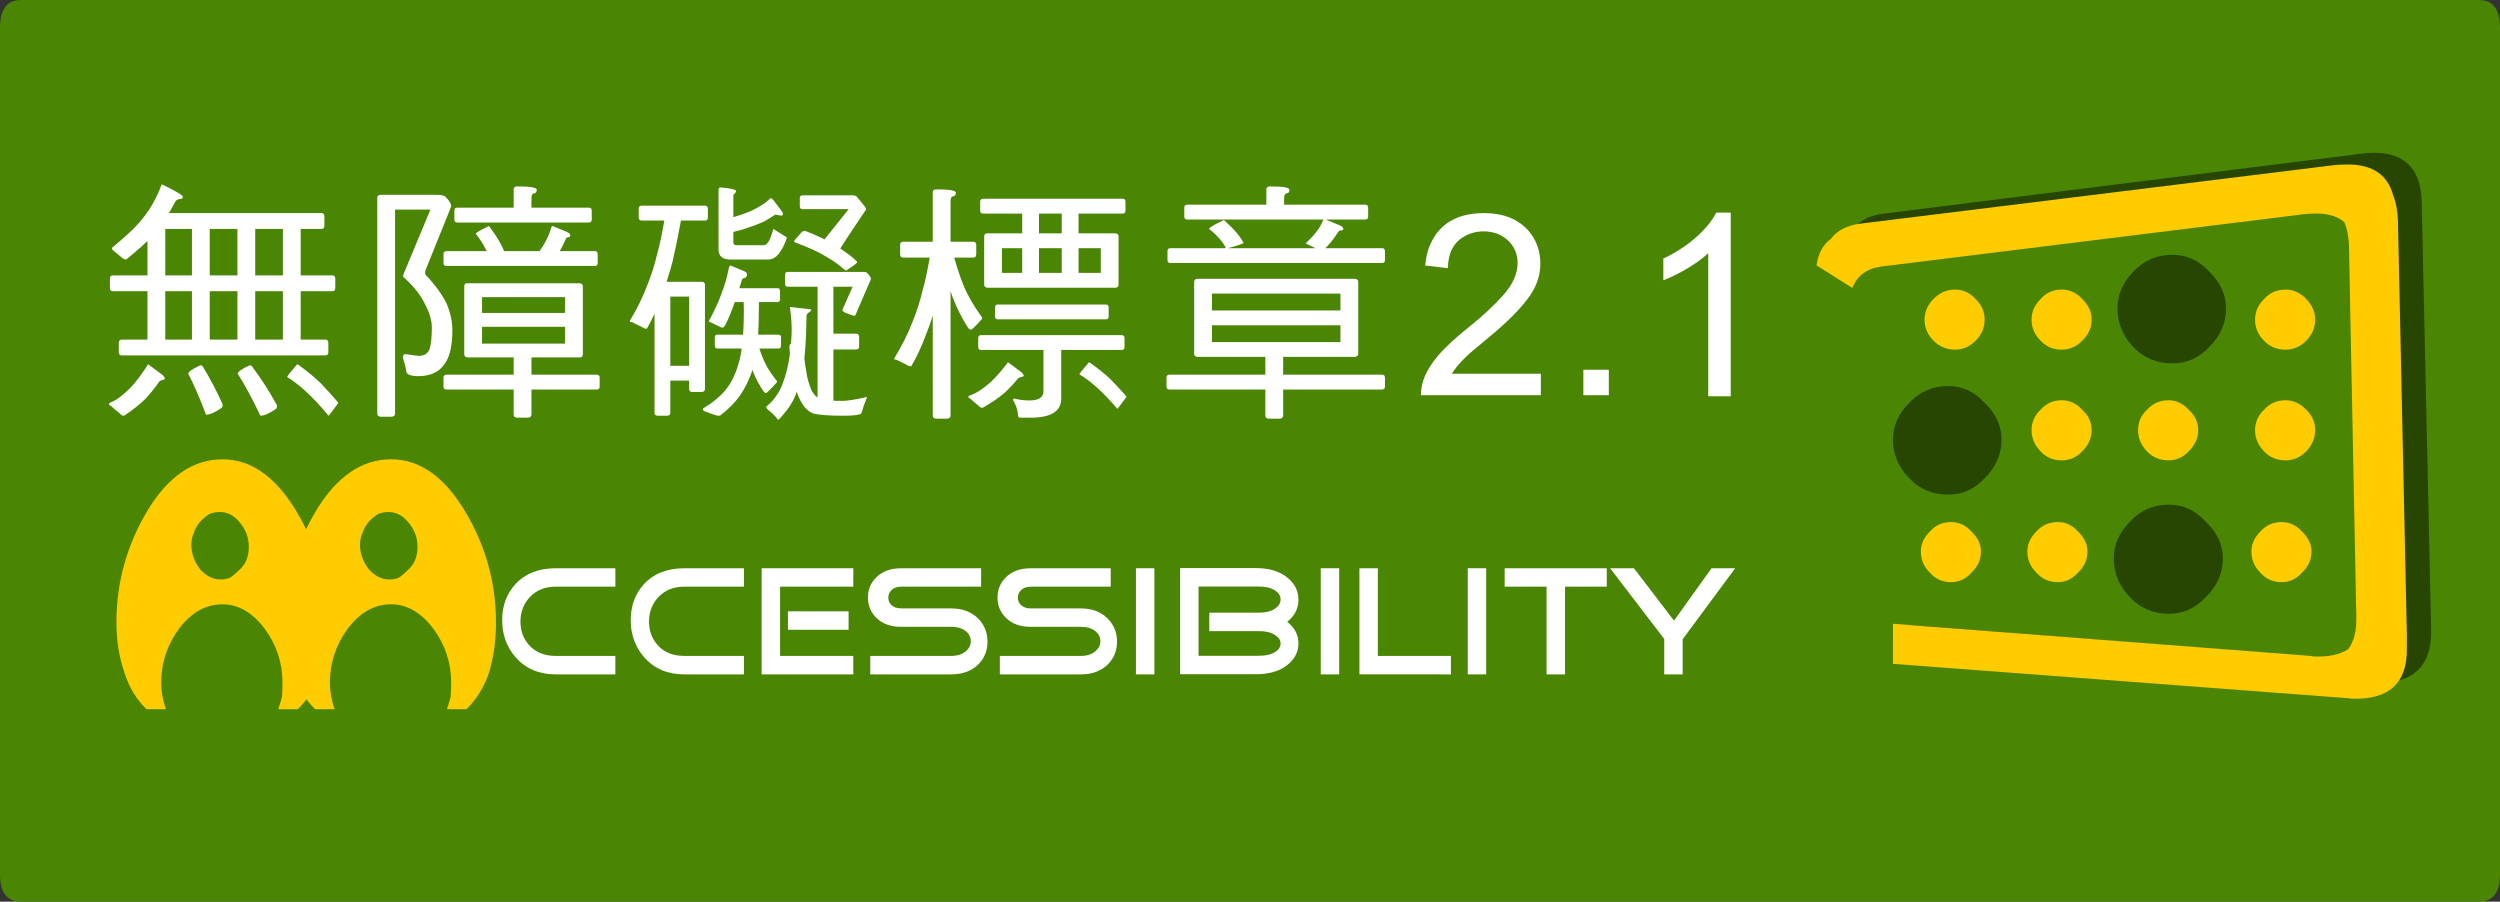
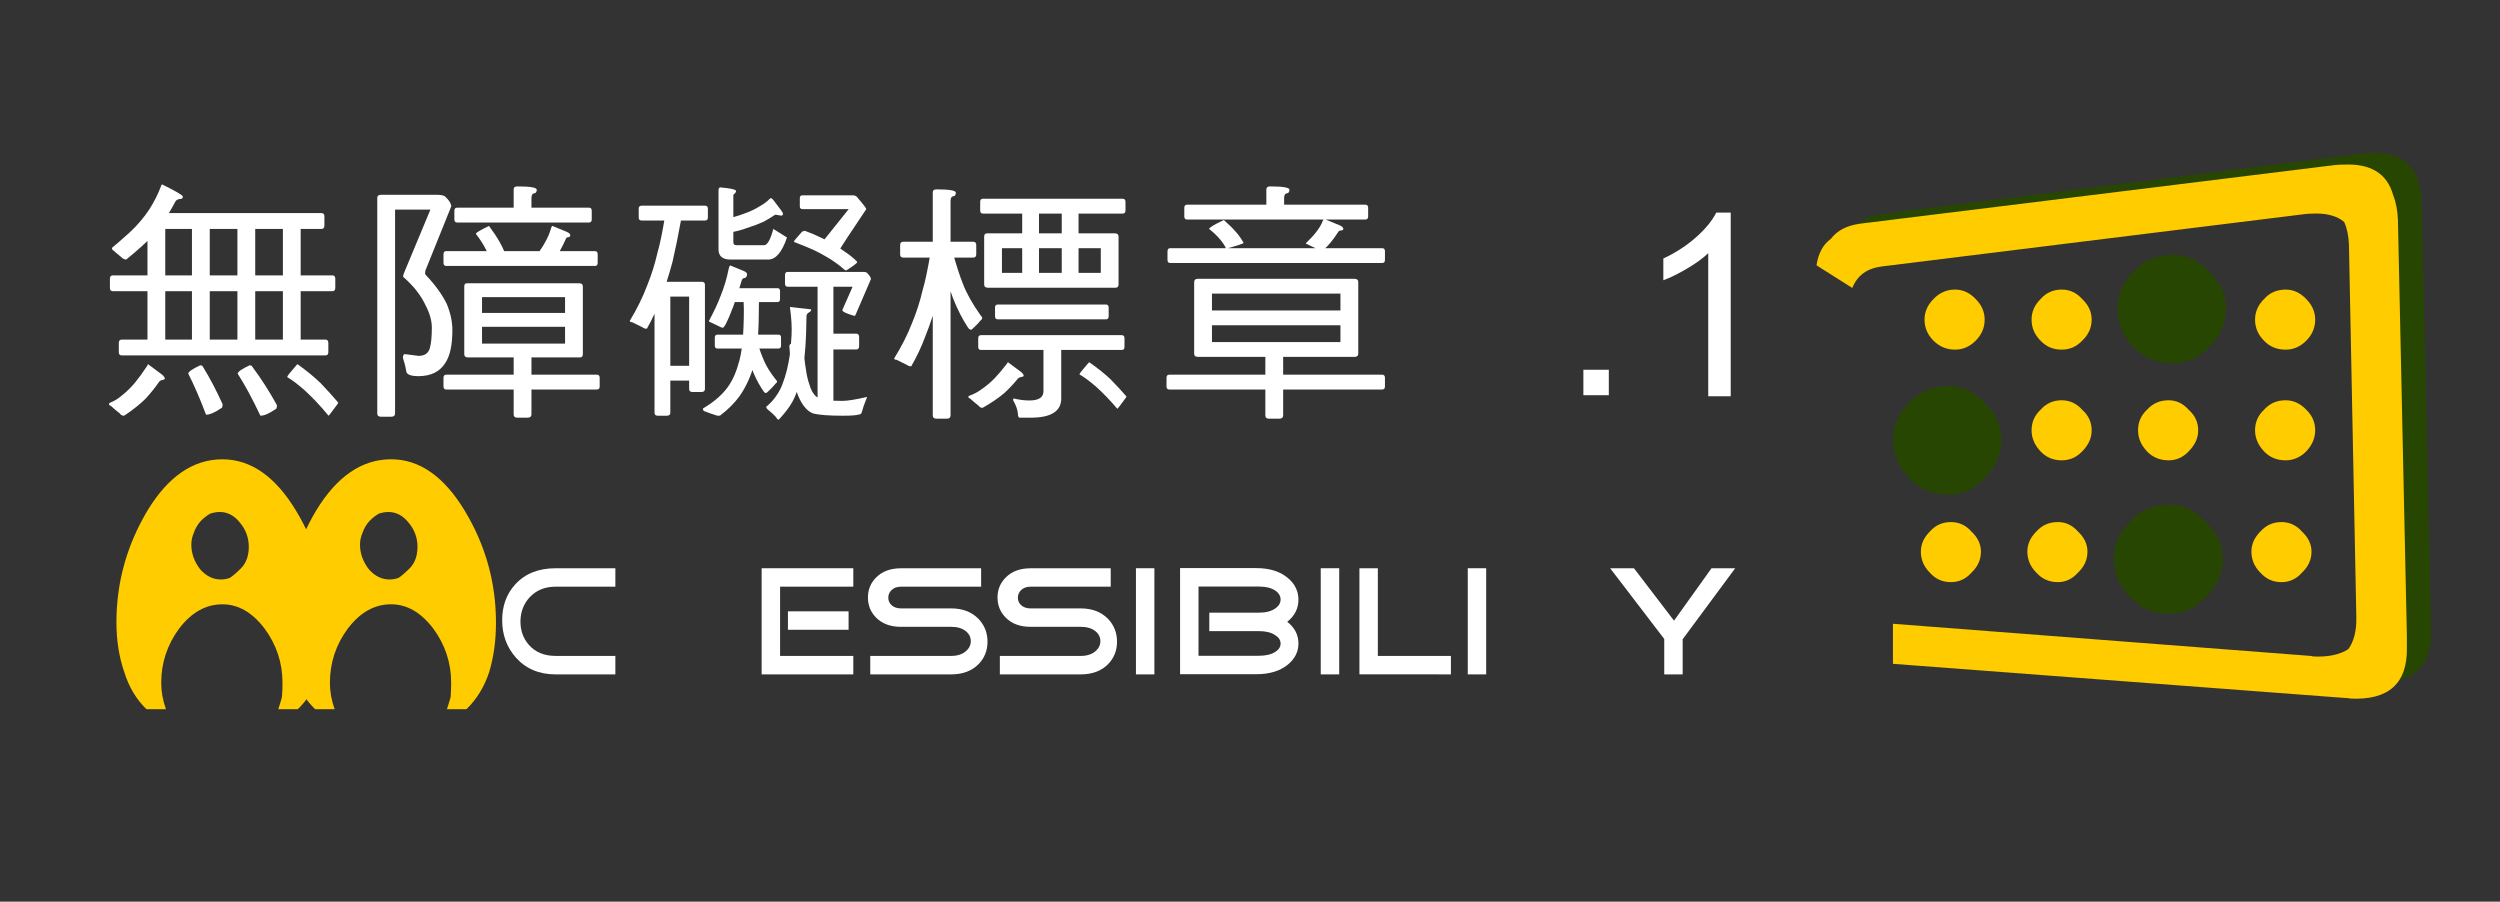
<svg xmlns="http://www.w3.org/2000/svg" version="1.1" id="圖層_1" x="0px" y="0px" width="122px" height="44px" viewBox="0 0 122 44" enable-background="new 0 0 122 44" xml:space="preserve">
  <rect x="0" y="0" width="122" height="44" fill="#333333" stroke="none" />
-   <path fill-rule="evenodd" clip-rule="evenodd" fill="#4A8504" d="M0,1.357C0,0.453,0.342,0,1.029,0h119.943  C121.656,0,122,0.453,122,1.357v41.316c0,0.885-0.344,1.326-1.028,1.326H1.029C0.342,44,0,43.559,0,42.674V1.357z" />
  <g>
    <path fill-rule="evenodd" clip-rule="evenodd" fill="#274602" d="M91.245,13.009l-1.233-0.386c0.016-0.79,0.249-1.364,0.692-1.724   c0.292-0.24,0.671-0.394,1.134-0.463l23.358-2.932c1.953-0.258,2.949,0.54,2.984,2.392l0.46,20.837   c0.035,1.852-0.949,2.709-2.957,2.571l-22.458-1.772c0-0.362,0.009-0.704,0.027-1.031l20.733,1.648   c1.783,0.119,2.657-0.652,2.622-2.316l-0.356-18.676c-0.055-1.681-0.944-2.393-2.677-2.135l-20.736,2.623   C91.965,11.731,91.435,12.186,91.245,13.009z" />
    <g>
      <path fill-rule="evenodd" clip-rule="evenodd" fill="#FFCC00" d="M114.344,8.034c1.337-0.068,2.151,0.429,2.443,1.492    c0.138,0.343,0.214,0.746,0.232,1.208l0.436,20.272c0,0.084,0,0.18,0,0.282v0.182c0,0.051,0,0.095,0,0.127    c0.036,1.75-0.882,2.581-2.751,2.494c-0.052-0.016-0.111-0.024-0.179-0.024l-22.149-1.672V30.44l20.374,1.568    c0.033,0,0.076,0.011,0.128,0.027c0.738,0.035,1.312-0.087,1.723-0.36c0.273-0.379,0.403-0.901,0.388-1.57l-0.36-18.161    c-0.019-0.446-0.095-0.815-0.232-1.106c-0.035-0.034-0.078-0.068-0.127-0.103c-0.363-0.24-0.85-0.343-1.467-0.308    c-0.122,0-0.241,0.009-0.36,0.025l-20.582,2.547c-0.736,0.086-1.226,0.437-1.467,1.054l-1.748-1.105    c0.087-0.583,0.317-1.012,0.696-1.287c0.308-0.412,0.787-0.66,1.439-0.746l23.125-2.856C114.06,8.043,114.206,8.034,114.344,8.034    z" />
    </g>
    <g>
      <g>
        <path fill-rule="evenodd" clip-rule="evenodd" fill="#FFCC00" d="M106.806,14.594c0.309,0.292,0.466,0.625,0.466,1.004     c0,0.394-0.157,0.736-0.466,1.028c-0.273,0.292-0.601,0.437-0.977,0.437c-0.428,0-0.779-0.145-1.056-0.437     c-0.292-0.292-0.436-0.634-0.436-1.028c0-0.378,0.144-0.711,0.436-1.004c0.276-0.308,0.628-0.462,1.056-0.462     C106.205,14.131,106.532,14.286,106.806,14.594z M100.607,14.131c0.395,0,0.728,0.154,1.004,0.462     c0.308,0.292,0.462,0.625,0.462,1.004c0,0.394-0.154,0.736-0.462,1.028c-0.276,0.292-0.609,0.437-1.004,0.437     c-0.412,0-0.755-0.145-1.028-0.437c-0.292-0.292-0.438-0.634-0.438-1.028c0-0.378,0.146-0.711,0.438-1.004     C99.853,14.286,100.195,14.131,100.607,14.131z M100.607,19.533c0.395,0,0.728,0.154,1.004,0.463     c0.308,0.274,0.462,0.609,0.462,1.002c0,0.379-0.154,0.721-0.462,1.029c-0.276,0.292-0.609,0.437-1.004,0.437     c-0.412,0-0.755-0.145-1.028-0.437c-0.292-0.308-0.438-0.65-0.438-1.029c0-0.394,0.146-0.728,0.438-1.002     C99.853,19.688,100.195,19.533,100.607,19.533z M105.829,19.533c0.376,0,0.703,0.154,0.977,0.463     c0.309,0.274,0.466,0.609,0.466,1.002c0,0.379-0.157,0.721-0.466,1.029c-0.273,0.292-0.601,0.437-0.977,0.437     c-0.428,0-0.779-0.145-1.056-0.437c-0.292-0.308-0.436-0.65-0.436-1.029c0-0.394,0.144-0.728,0.436-1.002     C105.05,19.688,105.401,19.533,105.829,19.533z M95.409,14.131c0.379,0,0.712,0.154,1.004,0.462     c0.292,0.292,0.438,0.625,0.438,1.004c0,0.394-0.146,0.736-0.438,1.028s-0.625,0.437-1.004,0.437     c-0.411,0-0.763-0.145-1.055-0.437c-0.29-0.292-0.437-0.634-0.437-1.028c0-0.378,0.146-0.711,0.437-1.004     C94.646,14.286,94.998,14.131,95.409,14.131z M94.354,19.996c0.292-0.309,0.644-0.463,1.055-0.463     c0.379,0,0.712,0.154,1.004,0.463c0.292,0.274,0.438,0.609,0.438,1.002c0,0.379-0.146,0.721-0.438,1.029     c-0.292,0.292-0.625,0.437-1.004,0.437c-0.411,0-0.763-0.145-1.055-0.437c-0.29-0.308-0.437-0.65-0.437-1.029     C93.918,20.605,94.064,20.271,94.354,19.996z M95.204,25.477c0.395,0,0.73,0.154,1.003,0.463     c0.309,0.291,0.463,0.616,0.463,0.977c0,0.395-0.154,0.737-0.463,1.028c-0.272,0.309-0.608,0.464-1.003,0.464     c-0.412,0-0.755-0.155-1.028-0.464c-0.293-0.291-0.438-0.634-0.438-1.028c0-0.36,0.146-0.686,0.438-0.977     C94.449,25.631,94.792,25.477,95.204,25.477z M106.627,25.939c0.293,0.291,0.436,0.616,0.436,0.977     c0,0.395-0.143,0.737-0.436,1.028c-0.292,0.309-0.627,0.464-1.004,0.464c-0.43,0-0.779-0.155-1.055-0.464     c-0.292-0.291-0.436-0.634-0.436-1.028c0-0.36,0.144-0.686,0.436-0.977c0.275-0.309,0.625-0.463,1.055-0.463     C106,25.477,106.335,25.631,106.627,25.939z M101.868,26.916c0,0.395-0.154,0.737-0.463,1.028     c-0.276,0.309-0.601,0.464-0.979,0.464c-0.428,0-0.779-0.155-1.053-0.464c-0.292-0.291-0.438-0.634-0.438-1.028     c0-0.36,0.146-0.686,0.438-0.977c0.273-0.309,0.625-0.463,1.053-0.463c0.379,0,0.703,0.154,0.979,0.463     C101.714,26.23,101.868,26.556,101.868,26.916z M112.545,14.594c0.289,0.292,0.436,0.625,0.436,1.004     c0,0.394-0.146,0.736-0.436,1.028c-0.292,0.292-0.628,0.437-1.004,0.437c-0.431,0-0.782-0.145-1.056-0.437     c-0.292-0.292-0.438-0.634-0.438-1.028c0-0.378,0.146-0.711,0.438-1.004c0.273-0.308,0.625-0.462,1.056-0.462     C111.917,14.131,112.253,14.286,112.545,14.594z M111.541,19.533c0.376,0,0.712,0.154,1.004,0.463     c0.289,0.274,0.436,0.609,0.436,1.002c0,0.379-0.146,0.721-0.436,1.029c-0.292,0.292-0.628,0.437-1.004,0.437     c-0.431,0-0.782-0.145-1.056-0.437c-0.292-0.308-0.438-0.65-0.438-1.029c0-0.394,0.146-0.728,0.438-1.002     C110.759,19.688,111.11,19.533,111.541,19.533z M111.335,25.477c0.393,0,0.729,0.154,1.001,0.463     c0.309,0.291,0.466,0.616,0.466,0.977c0,0.395-0.157,0.737-0.466,1.028c-0.272,0.309-0.608,0.464-1.001,0.464     c-0.411,0-0.755-0.155-1.03-0.464c-0.29-0.291-0.436-0.634-0.436-1.028c0-0.36,0.146-0.686,0.436-0.977     C110.58,25.631,110.924,25.477,111.335,25.477z" />
        <g>
          <path fill-rule="evenodd" clip-rule="evenodd" fill="#274602" d="M104.105,13.256c0.514-0.548,1.15-0.823,1.905-0.823      c0.7,0,1.301,0.275,1.799,0.823c0.55,0.532,0.822,1.132,0.822,1.801c0,0.704-0.272,1.329-0.822,1.878      c-0.498,0.533-1.099,0.798-1.799,0.798c-0.755,0-1.392-0.265-1.905-0.798c-0.514-0.549-0.771-1.174-0.771-1.878      C103.334,14.388,103.592,13.788,104.105,13.256z" />
        </g>
        <g>
          <path fill-rule="evenodd" clip-rule="evenodd" fill="#274602" d="M97.674,21.462c0,0.702-0.273,1.33-0.822,1.877      c-0.498,0.532-1.091,0.797-1.775,0.797c-0.771,0-1.406-0.265-1.904-0.797c-0.53-0.548-0.796-1.175-0.796-1.877      c0-0.686,0.266-1.287,0.796-1.801c0.498-0.549,1.134-0.822,1.904-0.822c0.685,0,1.277,0.273,1.775,0.822      C97.4,20.176,97.674,20.776,97.674,21.462z" />
        </g>
        <g>
          <path fill-rule="evenodd" clip-rule="evenodd" fill="#274602" d="M103.951,25.449c0.498-0.549,1.131-0.822,1.905-0.822      c0.685,0,1.276,0.273,1.771,0.822c0.568,0.532,0.85,1.131,0.85,1.802c0,0.72-0.281,1.354-0.85,1.902      c-0.495,0.533-1.087,0.799-1.771,0.799c-0.774,0-1.407-0.266-1.905-0.799c-0.533-0.548-0.798-1.183-0.798-1.902      C103.153,26.58,103.418,25.981,103.951,25.449z" />
        </g>
      </g>
    </g>
  </g>
  <g>
    <g>
      <path fill-rule="evenodd" clip-rule="evenodd" fill="#FFCC00" d="M10.262,25.063c-0.154,0.086-0.31,0.206-0.463,0.36    c-0.154,0.172-0.266,0.361-0.334,0.566c-0.086,0.188-0.128,0.386-0.128,0.59c0,0.431,0.146,0.834,0.437,1.21    c0.292,0.327,0.626,0.489,1.004,0.489c0.154,0,0.299-0.026,0.437-0.077c0.137-0.085,0.326-0.249,0.566-0.488    c0.24-0.257,0.36-0.601,0.36-1.029c0-0.445-0.146-0.84-0.437-1.184c-0.274-0.344-0.601-0.515-0.978-0.515    C10.57,24.986,10.416,25.013,10.262,25.063z M14.455,24.936c1.012,1.68,1.518,3.498,1.518,5.453c0,0.876-0.112,1.683-0.335,2.418    c-0.24,0.72-0.609,1.32-1.106,1.803H13.58c0.069-0.206,0.129-0.403,0.18-0.593c0.017-0.222,0.026-0.455,0.026-0.695    c0-0.978-0.292-1.859-0.875-2.649c-0.6-0.789-1.286-1.183-2.058-1.183c-0.807,0-1.509,0.394-2.11,1.183    c-0.583,0.79-0.875,1.672-0.875,2.649c0,0.43,0.077,0.857,0.231,1.288H7.148c-0.497-0.482-0.857-1.083-1.08-1.803    c-0.257-0.735-0.386-1.55-0.386-2.443c0-1.938,0.505-3.756,1.518-5.454c1.012-1.664,2.229-2.496,3.653-2.496    C12.242,22.414,13.443,23.255,14.455,24.936z" />
    </g>
  </g>
  <g>
    <path fill="#FFFFFF" d="M27.113,32.91c-0.806,0-1.455-0.276-1.945-0.828c-0.442-0.506-0.662-1.11-0.662-1.816   c0-0.697,0.211-1.277,0.634-1.744c0.48-0.527,1.138-0.791,1.973-0.791h2.917v0.899h-2.917c-0.518,0-0.939,0.171-1.26,0.512   c-0.283,0.302-0.435,0.678-0.454,1.124c-0.014,0.471,0.121,0.868,0.403,1.196c0.317,0.363,0.754,0.547,1.311,0.547h2.917v0.901   H27.113z" />
-     <path fill="#FFFFFF" d="M33.387,32.91c-0.807,0-1.455-0.276-1.945-0.828c-0.442-0.506-0.662-1.11-0.662-1.816   c0-0.697,0.211-1.277,0.633-1.744c0.48-0.527,1.139-0.791,1.974-0.791h2.917v0.899h-2.917c-0.518,0-0.939,0.171-1.26,0.512   c-0.284,0.302-0.435,0.678-0.454,1.124c-0.014,0.471,0.12,0.868,0.403,1.196c0.317,0.363,0.753,0.547,1.311,0.547h2.917v0.901   H33.387z" />
    <path fill="#FFFFFF" d="M38.068,32.009h3.573v0.901h-4.473v-5.18h4.473v0.899h-3.573V32.009z M41.411,29.833v0.9h-2.96v-0.9H41.411   z" />
    <path fill="#FFFFFF" d="M46.417,32.91h-3.948v-0.901h3.948c0.297,0,0.535-0.076,0.713-0.225c0.163-0.138,0.245-0.303,0.245-0.495   s-0.079-0.354-0.237-0.483c-0.178-0.146-0.418-0.217-0.72-0.217h-2.449c-0.51,0-0.913-0.147-1.211-0.446   c-0.269-0.27-0.403-0.598-0.403-0.986c0-0.384,0.135-0.712,0.403-0.979c0.298-0.298,0.701-0.446,1.211-0.446h3.91v0.899h-3.91   c-0.193,0-0.344,0.053-0.454,0.158c-0.111,0.105-0.166,0.23-0.166,0.375s0.05,0.264,0.151,0.361   c0.115,0.109,0.271,0.165,0.469,0.165h2.449c0.552,0,0.994,0.168,1.325,0.503c0.298,0.309,0.447,0.68,0.447,1.118   c0,0.436-0.146,0.804-0.439,1.102C47.423,32.742,46.978,32.91,46.417,32.91z" />
    <path fill="#FFFFFF" d="M52.741,32.91h-3.948v-0.901h3.948c0.297,0,0.535-0.076,0.713-0.225c0.163-0.138,0.245-0.303,0.245-0.495   s-0.08-0.354-0.238-0.483c-0.178-0.146-0.418-0.217-0.72-0.217h-2.449c-0.509,0-0.912-0.147-1.209-0.446   c-0.27-0.27-0.404-0.598-0.404-0.986c0-0.384,0.134-0.712,0.404-0.979c0.297-0.298,0.701-0.446,1.209-0.446h3.911v0.899h-3.911   c-0.192,0-0.343,0.053-0.454,0.158c-0.111,0.105-0.166,0.23-0.166,0.375s0.05,0.264,0.151,0.361   c0.116,0.109,0.271,0.165,0.468,0.165h2.449c0.552,0,0.994,0.168,1.325,0.503c0.297,0.309,0.446,0.68,0.446,1.118   c0,0.436-0.146,0.804-0.439,1.102C53.747,32.742,53.302,32.91,52.741,32.91z" />
    <path fill="#FFFFFF" d="M55.434,32.91v-5.18h0.9v5.18H55.434z" />
    <path fill="#FFFFFF" d="M62.818,30.344c0.363,0.284,0.546,0.636,0.546,1.059c0,0.403-0.173,0.747-0.519,1.031   c-0.379,0.312-0.896,0.468-1.548,0.468h-3.709v-5.179h3.709c0.652,0,1.169,0.16,1.548,0.482c0.346,0.288,0.519,0.64,0.519,1.06   C63.364,29.692,63.182,30.052,62.818,30.344z M61.441,32.001c0.333,0,0.595-0.063,0.792-0.188c0.174-0.11,0.26-0.246,0.26-0.411   c0-0.162-0.089-0.3-0.267-0.409c-0.191-0.13-0.453-0.194-0.786-0.194h-2.426v-0.901h2.426c0.333,0,0.594-0.067,0.786-0.201   c0.178-0.121,0.267-0.267,0.267-0.44c0-0.173-0.086-0.318-0.26-0.438c-0.197-0.13-0.46-0.195-0.792-0.195h-2.953v3.378H61.441z" />
    <path fill="#FFFFFF" d="M64.452,32.91v-5.18h0.901v5.18H64.452z" />
    <path fill="#FFFFFF" d="M66.34,32.91v-5.18h0.899v4.278h3.566v0.901H66.34z" />
    <path fill="#FFFFFF" d="M71.627,32.91v-5.18h0.899v5.18H71.627z" />
-     <path fill="#FFFFFF" d="M76.374,28.63v4.28h-0.901v-4.28h-2.045V27.73h4.983v0.899H76.374z" />
    <path fill="#FFFFFF" d="M82.114,32.91h-0.899v-1.729l-2.639-3.45h1.161l1.955,2.557l1.83-2.557h1.155l-2.563,3.464V32.91z" />
  </g>
  <g>
    <g>
      <path fill-rule="evenodd" clip-rule="evenodd" fill="#FFCC00" d="M13.914,30.363c0-1.938,0.506-3.756,1.518-5.454    c1.012-1.664,2.229-2.496,3.653-2.496c1.389,0,2.589,0.841,3.601,2.522c1.012,1.68,1.518,3.498,1.518,5.453    c0,0.876-0.112,1.683-0.334,2.418c-0.24,0.72-0.609,1.32-1.107,1.803h-0.952c0.069-0.206,0.128-0.403,0.18-0.593    c0.018-0.222,0.026-0.455,0.026-0.695c0-0.978-0.292-1.859-0.875-2.649c-0.601-0.789-1.287-1.183-2.058-1.183    c-0.807,0-1.509,0.394-2.109,1.183c-0.583,0.79-0.875,1.672-0.875,2.649c0,0.43,0.077,0.857,0.231,1.288h-0.952    c-0.497-0.482-0.858-1.083-1.081-1.803C14.043,32.071,13.914,31.257,13.914,30.363z M18.957,24.986    c-0.154,0-0.309,0.026-0.463,0.077c-0.154,0.086-0.309,0.206-0.463,0.36c-0.154,0.172-0.266,0.361-0.335,0.566    c-0.085,0.188-0.128,0.386-0.128,0.59c0,0.431,0.146,0.834,0.438,1.21c0.292,0.327,0.626,0.489,1.003,0.489    c0.154,0,0.3-0.026,0.438-0.077c0.137-0.085,0.325-0.249,0.565-0.488c0.24-0.257,0.361-0.601,0.361-1.029    c0-0.445-0.146-0.84-0.438-1.184C19.66,25.157,19.334,24.986,18.957,24.986z" />
    </g>
  </g>
  <g>
    <path fill="#FFFFFF" d="M7.234,17.779l0.705,0.525c0.068,0.069,0.102,0.125,0.102,0.167c0,0.033-0.027,0.054-0.083,0.065   c-0.075,0.011-0.137,0.038-0.184,0.084c-0.206,0.296-0.426,0.571-0.66,0.825C6.841,19.72,6.49,20,6.059,20.287   c-0.101,0-0.167-0.035-0.201-0.103c-0.177-0.137-0.324-0.26-0.44-0.371c-0.068-0.027-0.101-0.057-0.101-0.091   c0-0.02,0.014-0.043,0.042-0.063c0.205-0.086,0.373-0.184,0.504-0.292c0.28-0.216,0.523-0.449,0.728-0.698   c0.177-0.215,0.374-0.484,0.588-0.809C7.197,17.806,7.215,17.779,7.234,17.779z M16.217,13.438c0.096,0,0.145,0.054,0.145,0.161   v0.449c0,0.108-0.048,0.163-0.145,0.163H5.509c-0.097,0-0.145-0.054-0.145-0.163v-0.449c0-0.107,0.048-0.161,0.145-0.161H16.217z    M7.913,9c0.671,0.333,1.008,0.529,1.008,0.588c0,0.077-0.03,0.116-0.09,0.116C8.693,9.713,8.602,9.755,8.56,9.832   c-0.415,0.789-0.825,1.385-1.232,1.791c-0.229,0.244-0.618,0.591-1.168,1.042c-0.084,0-0.165-0.039-0.242-0.116   c-0.118-0.095-0.241-0.197-0.369-0.309c-0.06-0.042-0.088-0.09-0.088-0.142c0.286-0.238,0.572-0.487,0.859-0.748   c0.37-0.339,0.694-0.719,0.972-1.138c0.236-0.374,0.421-0.742,0.556-1.105C7.865,9.037,7.887,9,7.913,9z M15.879,16.572   c0.096,0,0.144,0.054,0.144,0.163v0.449c0,0.108-0.048,0.161-0.144,0.161H5.943c-0.097,0-0.145-0.053-0.145-0.161v-0.449   c0-0.108,0.048-0.163,0.145-0.163H15.879z M7.197,10.785h0.868v6.011c0,0.108-0.063,0.163-0.19,0.163H7.373   c-0.118,0-0.176-0.054-0.176-0.163V10.785z M15.686,10.399c0.097,0,0.145,0.053,0.145,0.161v0.45c0,0.107-0.048,0.161-0.145,0.161   H7.728c-0.097,0-0.145-0.053-0.145-0.161v-0.45c0-0.107,0.048-0.161,0.145-0.161H15.686z M9.906,17.903   c0.348,0.571,0.667,1.177,0.957,1.823c0,0.125-0.028,0.192-0.083,0.202c-0.301,0.207-0.542,0.31-0.725,0.31   c-0.304-0.804-0.594-1.472-0.868-2.002c0-0.089,0.194-0.227,0.583-0.409C9.842,17.827,9.887,17.852,9.906,17.903z M9.367,10.785   h0.869v6.011c0,0.108-0.063,0.163-0.19,0.163H9.544c-0.118,0-0.177-0.054-0.177-0.163V10.785z M11.586,10.785h0.869v6.011   c0,0.108-0.063,0.163-0.19,0.163h-0.502c-0.118,0-0.177-0.054-0.177-0.163V10.785z M12.317,17.903   c0.436,0.584,0.835,1.209,1.198,1.871c0,0.126-0.027,0.194-0.083,0.202c-0.301,0.208-0.542,0.311-0.725,0.311   c-0.389-0.824-0.758-1.507-1.108-2.051c0-0.089,0.194-0.227,0.582-0.409C12.254,17.827,12.299,17.852,12.317,17.903z    M13.805,10.785h0.868v6.011c0,0.108-0.063,0.163-0.19,0.163h-0.502c-0.118,0-0.176-0.054-0.176-0.163V10.785z M15.647,18.697   c0.334,0.351,0.621,0.667,0.859,0.951c0,0.018-0.022,0.054-0.066,0.113c-0.255,0.349-0.391,0.525-0.409,0.525   c-0.363-0.446-0.753-0.863-1.169-1.245c-0.341-0.299-0.625-0.511-0.849-0.64c0-0.042,0.137-0.221,0.413-0.534   c0.042-0.06,0.077-0.089,0.103-0.089C14.982,18.106,15.355,18.413,15.647,18.697z" />
    <path fill="#FFFFFF" d="M18.59,9.506h0.499c0.127,0,0.19,0.05,0.19,0.147v10.519c0,0.109-0.063,0.164-0.19,0.164H18.59   c-0.119,0-0.179-0.054-0.179-0.164V9.653C18.411,9.556,18.471,9.506,18.59,9.506z M21.305,9.506v0.724h-2.288   c-0.115,0-0.172-0.048-0.172-0.143V9.648c0-0.095,0.057-0.142,0.172-0.142H21.305z M21.305,9.506c0.221,0,0.363,0.03,0.424,0.09   c0.195,0.188,0.292,0.346,0.292,0.475l-1.263,3.135c-0.009,0.049-0.014,0.095-0.014,0.136c0,0.032,0.018,0.065,0.053,0.097   c0.443,0.467,0.779,0.932,1.005,1.392c0.183,0.442,0.274,0.869,0.274,1.277c0,0.727-0.115,1.261-0.344,1.602   c-0.27,0.43-0.706,0.646-1.308,0.646c-0.382,0-0.582-0.081-0.6-0.242c-0.026-0.188-0.08-0.402-0.16-0.646   c0-0.125,0.031-0.187,0.094-0.187l0.666,0.086c0.291,0,0.473-0.122,0.548-0.361c0.067-0.231,0.102-0.569,0.102-1.016   c0-0.341-0.105-0.711-0.315-1.11c-0.218-0.461-0.555-0.896-1.009-1.302c-0.052-0.038-0.079-0.069-0.079-0.095   c0-0.033,0.018-0.095,0.055-0.186L21.305,9.506z M29.032,12.255c0.09,0,0.135,0.051,0.135,0.151v0.422   c0,0.101-0.045,0.151-0.135,0.151h-7.253c-0.091,0-0.136-0.05-0.136-0.151v-0.422c0-0.1,0.045-0.151,0.136-0.151H29.032z    M29.128,18.285c0.09,0,0.136,0.051,0.136,0.151v0.422c0,0.1-0.045,0.15-0.136,0.15h-7.35c-0.091,0-0.136-0.05-0.136-0.15v-0.422   c0-0.1,0.045-0.151,0.136-0.151H29.128z M28.742,10.134c0.091,0,0.135,0.05,0.135,0.151v0.422c0,0.1-0.044,0.151-0.135,0.151   h-6.434c-0.09,0-0.135-0.051-0.135-0.151v-0.422c0-0.101,0.045-0.151,0.135-0.151H28.742z M22.777,13.824h5.49L27.575,14.5h-4.052   v2.266l-0.691,0.675c-0.118,0-0.176-0.054-0.176-0.162v-3.292C22.656,13.877,22.696,13.824,22.777,13.824z M27.575,14.5   l0.692-0.676c0.118,0,0.176,0.054,0.176,0.163v3.292c0,0.108-0.044,0.162-0.131,0.162h-5.48l0.691-0.675h4.052V14.5z    M27.883,15.271c0.084,0,0.126,0.046,0.126,0.141v0.394c0,0.093-0.042,0.141-0.126,0.141h-4.667c-0.084,0-0.126-0.047-0.126-0.141   v-0.394c0-0.095,0.042-0.141,0.126-0.141H27.883z M24.369,11.786c0.122,0.211,0.227,0.436,0.313,0.674   c0,0.032-0.254,0.116-0.76,0.254c-0.034-0.151-0.106-0.335-0.216-0.552c-0.124-0.246-0.285-0.495-0.483-0.75   c0-0.054,0.212-0.183,0.639-0.386C24.07,11.303,24.239,11.557,24.369,11.786z M26.193,9.259c0,0.109-0.043,0.168-0.129,0.177   s-0.129,0.091-0.129,0.244v0.653c0,0.109-0.063,0.163-0.19,0.163h-0.502c-0.118,0-0.176-0.054-0.176-0.163V9.246   c0-0.1,0.06-0.149,0.178-0.149C25.877,9.097,26.193,9.151,26.193,9.259z M25.067,17.104h0.868v3.117   c0,0.108-0.063,0.162-0.19,0.162h-0.502c-0.118,0-0.176-0.054-0.176-0.162V17.104z M26.96,11.026l0.702,0.29   c0.111,0.048,0.167,0.104,0.167,0.168c0,0.043-0.026,0.074-0.08,0.091c-0.076,0-0.123,0.03-0.138,0.091   c-0.206,0.459-0.408,0.814-0.606,1.066c-0.046,0.052-0.081,0.078-0.104,0.078c-0.047,0-0.111-0.023-0.19-0.069   c-0.159-0.078-0.305-0.147-0.438-0.21c-0.063-0.023-0.095-0.042-0.095-0.058c0-0.009,0.011-0.026,0.034-0.052   c0.174-0.234,0.307-0.439,0.397-0.613c0.129-0.226,0.224-0.452,0.284-0.677C26.915,11.061,26.938,11.026,26.96,11.026z" />
    <path fill="#FFFFFF" d="M32.52,10.351l0.735,0.277c-0.143,0.791-0.288,1.508-0.437,2.151c-0.177,0.659-0.366,1.244-0.565,1.755   c-0.194,0.543-0.423,1.047-0.686,1.507c-0.091,0-0.16-0.021-0.205-0.066c-0.173-0.08-0.346-0.164-0.519-0.253   c-0.073,0-0.109-0.021-0.109-0.066c0.354-0.586,0.638-1.165,0.853-1.736c0.215-0.536,0.38-1.063,0.496-1.583   c0.116-0.385,0.247-1.022,0.392-1.911C32.476,10.376,32.49,10.351,32.52,10.351z M34.409,10.038c0.091,0,0.136,0.05,0.136,0.15   v0.422c0,0.101-0.045,0.151-0.136,0.151h-3.104c-0.091,0-0.136-0.05-0.136-0.151v-0.422c0-0.1,0.045-0.15,0.136-0.15H34.409z    M32.1,13.751h0.442c0.113,0,0.17,0.049,0.17,0.147v6.244c0,0.096-0.057,0.145-0.17,0.145H32.1c-0.106,0-0.159-0.048-0.159-0.145   v-6.244C31.94,13.8,31.993,13.751,32.1,13.751z M34.244,13.751c0.104,0,0.157,0.048,0.157,0.145v5.089   c0,0.095-0.057,0.144-0.17,0.144h-0.442c-0.106,0-0.159-0.049-0.159-0.144v-4.51h-1.167c-0.09,0-0.135-0.049-0.135-0.146v-0.433   c0-0.097,0.045-0.145,0.135-0.145H34.244z M33.927,17.852c0.09,0,0.136,0.049,0.136,0.15v0.422c0,0.1-0.045,0.15-0.136,0.15h-1.465   c-0.09,0-0.135-0.05-0.135-0.15v-0.422c0-0.102,0.045-0.15,0.135-0.15H33.927z M37.167,14.293c0.093,0.027,0.14,0.066,0.14,0.115   c0,0.077-0.029,0.128-0.087,0.158c-0.123,0.035-0.185,0.111-0.185,0.23c0,1.288-0.063,2.233-0.19,2.833   c-0.169,0.66-0.423,1.231-0.762,1.713c-0.253,0.343-0.571,0.659-0.952,0.944h-0.127c-0.226-0.069-0.442-0.145-0.647-0.227   c-0.036-0.021-0.054-0.062-0.054-0.123c0.459-0.271,0.826-0.572,1.102-0.904c0.275-0.332,0.481-0.748,0.62-1.246   c0.183-0.53,0.275-1.429,0.275-2.695c0-0.144-0.012-0.4-0.034-0.776c0-0.07,0.046-0.105,0.139-0.105L37.167,14.293z M35.642,12.955   l0.658,0.271c0.104,0.045,0.156,0.098,0.156,0.159c0,0.086-0.034,0.145-0.102,0.179c-0.098,0-0.156,0.06-0.175,0.179   c-0.264,0.904-0.521,1.603-0.775,2.097c-0.059,0.103-0.103,0.153-0.131,0.153c-0.045,0-0.104-0.021-0.178-0.065   c-0.148-0.073-0.285-0.138-0.411-0.196c-0.06-0.022-0.089-0.04-0.089-0.056c0-0.015,0.015-0.049,0.046-0.097   c0.232-0.441,0.41-0.826,0.531-1.153c0.172-0.425,0.298-0.85,0.38-1.275C35.581,13.021,35.611,12.955,35.642,12.955z    M37.988,16.331c0.084,0,0.127,0.047,0.127,0.141v0.395c0,0.092-0.042,0.141-0.127,0.141h-2.979c-0.084,0-0.126-0.048-0.126-0.141   v-0.395c0-0.093,0.042-0.141,0.126-0.141H37.988z M35.922,9.325c0,0.047-0.044,0.107-0.135,0.181v2.312   c0,0.098,0.049,0.147,0.147,0.147h1.351c0.161,0,0.312-0.265,0.453-0.794l0.667,0.418c-0.242,0.718-0.547,1.077-0.916,1.077h-1.837   c-0.392,0-0.588-0.166-0.588-0.497V9.28c0-0.09,0.033-0.135,0.099-0.135C35.668,9.19,35.922,9.251,35.922,9.325z M37.623,9.676   c0.037,0,0.079,0.032,0.126,0.097c0.308,0.398,0.461,0.612,0.461,0.64c0,0.074-0.029,0.111-0.087,0.111l-0.263-0.045   c-0.014,0-0.024,0-0.032,0c-0.169,0.114-0.355,0.227-0.561,0.34c-0.254,0.114-0.526,0.216-0.815,0.307   c-0.233,0.091-0.536,0.171-0.91,0.238l-0.226-0.655c0.373-0.077,0.708-0.173,1.005-0.287c0.281-0.095,0.542-0.22,0.783-0.373   c0.176-0.096,0.338-0.22,0.486-0.373C37.598,9.676,37.609,9.676,37.623,9.676z M37.939,14.063c0.085,0,0.127,0.049,0.127,0.142   V14.6c0,0.093-0.042,0.141-0.127,0.141h-2.254c-0.084,0-0.127-0.047-0.127-0.141v-0.394c0-0.093,0.042-0.142,0.127-0.142H37.939z    M37.295,17.627c0.116,0.27,0.308,0.574,0.577,0.914c0.033,0.023,0.049,0.051,0.049,0.083c0,0.027-0.026,0.061-0.079,0.103   c-0.088,0.112-0.202,0.233-0.343,0.361c-0.053,0.061-0.097,0.091-0.132,0.091c-0.021,0-0.049-0.017-0.082-0.049   c-0.193-0.271-0.361-0.575-0.504-0.909c-0.143-0.36-0.281-0.783-0.413-1.272l0.565-0.327   C37.064,17.056,37.186,17.392,37.295,17.627z M38.548,14.981l1.037,0.116c0,0.057-0.024,0.099-0.072,0.127   c-0.105,0.057-0.156,0.12-0.156,0.19c-0.008,0.663-0.026,1.167-0.054,1.514c-0.02,0.338-0.059,0.679-0.116,1.025   c-0.056,0.316-0.129,0.617-0.22,0.904c-0.085,0.295-0.185,0.545-0.298,0.75c-0.147,0.265-0.368,0.555-0.664,0.871   c-0.051,0-0.093-0.038-0.129-0.116c-0.116-0.127-0.245-0.248-0.389-0.361c-0.064-0.05-0.097-0.099-0.097-0.149   c0.064-0.053,0.148-0.13,0.252-0.234c0.115-0.125,0.211-0.249,0.289-0.374c0.104-0.156,0.188-0.322,0.252-0.498   c0.083-0.207,0.157-0.441,0.221-0.701c0.058-0.238,0.107-0.498,0.147-0.778c0.038-0.311,0.063-0.617,0.077-0.918   C38.648,15.966,38.622,15.511,38.548,14.981z M42.117,13.269l-0.192,0.723h-3.482c-0.09,0-0.135-0.05-0.135-0.15v-0.423   c0-0.1,0.045-0.15,0.135-0.15H42.117z M39.035,16.765c0.111,0,0.169,0.045,0.177,0.137c0.02,0.416,0.06,0.795,0.119,1.139   c0.039,0.279,0.093,0.514,0.162,0.706c0.051,0.176,0.112,0.317,0.181,0.419c0.069,0.114,0.156,0.196,0.258,0.253   c0.085,0.056,0.173,0.092,0.263,0.107c0.218,0.024,0.525,0.037,0.922,0.037c0.232,0,0.63-0.063,1.194-0.192   c0,0.021-0.018,0.07-0.053,0.147c-0.079,0.189-0.147,0.39-0.204,0.601c-0.022,0.076-0.079,0.115-0.172,0.115   c-0.105,0.035-0.36,0.053-0.765,0.053c-0.641,0-1.114-0.035-1.42-0.105c-0.148-0.054-0.277-0.143-0.385-0.268   c-0.133-0.141-0.251-0.335-0.354-0.584c-0.086-0.21-0.164-0.474-0.232-0.793c-0.096-0.39-0.164-0.934-0.204-1.634   c0-0.092,0.047-0.137,0.142-0.137h0.174H39.035z M40.124,11.624c0.398,0.191,0.755,0.403,1.069,0.635   c0.237,0.156,0.441,0.319,0.611,0.487c0.016,0.018,0.025,0.032,0.025,0.043c0,0.052-0.177,0.187-0.531,0.407   c-0.025,0-0.051-0.009-0.076-0.025c-0.28-0.249-0.581-0.464-0.903-0.646c-0.195-0.118-0.402-0.229-0.623-0.331   c-0.279-0.125-0.585-0.249-0.915-0.374c-0.026-0.012-0.038-0.023-0.038-0.035c0-0.022,0.127-0.177,0.384-0.463   c0.045-0.037,0.098-0.056,0.159-0.056C39.547,11.36,39.827,11.479,40.124,11.624z M41.608,9.531c0.115,0,0.198,0.041,0.249,0.123   l-0.125,0.552h-2.565c-0.091,0-0.136-0.045-0.136-0.135V9.666c0-0.09,0.045-0.135,0.136-0.135H41.608z M39.899,13.63h0.771v6.126   c0,0.096-0.057,0.145-0.169,0.145h-0.446c-0.105,0-0.157-0.049-0.157-0.145V13.63z M41.856,9.657   c0.279,0.321,0.418,0.505,0.418,0.55c-0.739,1.096-1.202,1.802-1.389,2.118c-0.031,0.066-0.062,0.1-0.093,0.1   c-0.06,0-0.125-0.026-0.192-0.079c-0.136-0.113-0.275-0.234-0.418-0.362c-0.06-0.022-0.09-0.064-0.09-0.124L41.856,9.657z    M41.78,16.282c0.096,0,0.145,0.054,0.145,0.163v0.449c0,0.108-0.049,0.161-0.145,0.161H40.43c-0.096,0-0.145-0.053-0.145-0.161   v-0.449c0-0.108,0.049-0.163,0.145-0.163H41.78z M41.925,13.269h0.203c0.092,0,0.152,0.015,0.182,0.046   c0.128,0.132,0.192,0.233,0.192,0.304l-0.75,1.743c-0.016,0.035-0.035,0.053-0.059,0.053c-0.392-0.112-0.588-0.206-0.588-0.283   L41.925,13.269z" />
    <path fill="#FFFFFF" d="M45.47,12.183l0.735,0.277c-0.146,0.792-0.297,1.508-0.45,2.151c-0.182,0.659-0.376,1.245-0.581,1.755   c-0.2,0.544-0.436,1.047-0.706,1.51c-0.091,0-0.159-0.023-0.205-0.067c-0.172-0.08-0.345-0.164-0.518-0.253   c-0.072,0-0.109-0.022-0.109-0.066c0.363-0.587,0.656-1.165,0.876-1.734c0.221-0.537,0.39-1.065,0.509-1.586   c0.119-0.385,0.254-1.022,0.403-1.91C45.425,12.209,45.44,12.183,45.47,12.183z M47.496,11.798c0.097,0,0.145,0.053,0.145,0.161   v0.45c0,0.108-0.048,0.161-0.145,0.161h-3.424c-0.097,0-0.145-0.053-0.145-0.161v-0.45c0-0.107,0.048-0.161,0.145-0.161H47.496z    M46.644,9.404c0,0.109-0.042,0.167-0.128,0.176s-0.129,0.091-0.129,0.245v10.443c0,0.109-0.063,0.164-0.19,0.164h-0.502   c-0.117,0-0.176-0.054-0.176-0.164V9.39c0-0.099,0.059-0.149,0.178-0.149C46.328,9.241,46.644,9.295,46.644,9.404z M46.999,13.87   c0.171,0.449,0.457,0.959,0.858,1.527c0.049,0.041,0.073,0.087,0.073,0.138c0,0.027-0.026,0.061-0.079,0.104   c-0.088,0.112-0.202,0.231-0.343,0.361c-0.053,0.06-0.097,0.089-0.132,0.089c-0.033,0-0.074-0.026-0.123-0.077   c-0.286-0.436-0.535-0.924-0.748-1.462c-0.212-0.576-0.417-1.257-0.612-2.04l0.564-0.328C46.655,12.911,46.835,13.473,46.999,13.87   z M49.196,17.681l0.663,0.495c0.064,0.065,0.097,0.117,0.097,0.157c0,0.028-0.029,0.047-0.085,0.057   c-0.076,0.009-0.137,0.033-0.185,0.07c-0.208,0.257-0.43,0.495-0.667,0.714c-0.275,0.237-0.63,0.479-1.065,0.727   c-0.095,0-0.158-0.033-0.19-0.096c-0.166-0.13-0.304-0.246-0.415-0.35c-0.063-0.024-0.095-0.053-0.095-0.085   c0-0.019,0.014-0.037,0.042-0.056c0.208-0.074,0.377-0.16,0.51-0.253c0.283-0.188,0.529-0.39,0.736-0.606   c0.179-0.187,0.377-0.422,0.595-0.704C49.158,17.706,49.177,17.681,49.196,17.681z M54.74,16.355c0.09,0,0.135,0.051,0.135,0.151   v0.422c0,0.1-0.045,0.15-0.135,0.15h-6.868c-0.09,0-0.135-0.05-0.135-0.15v-0.422c0-0.1,0.045-0.151,0.135-0.151H54.74z    M54.788,9.699c0.09,0,0.136,0.051,0.136,0.151v0.422c0,0.1-0.046,0.151-0.136,0.151h-6.819c-0.091,0-0.136-0.051-0.136-0.151V9.85   c0-0.1,0.045-0.151,0.136-0.151H54.788z M48.166,11.388h6.245l-0.692,0.723h-4.824v1.206l-0.692,0.723   c-0.118,0-0.176-0.053-0.176-0.162v-2.327C48.027,11.442,48.073,11.388,48.166,11.388z M53.718,12.111l0.692-0.723   c0.117,0,0.176,0.054,0.176,0.163v2.327c0,0.109-0.049,0.162-0.149,0.162h-6.234l0.692-0.723h4.824V12.111z M53.968,14.86   c0.09,0,0.135,0.05,0.135,0.15v0.422c0,0.102-0.045,0.152-0.135,0.152h-5.275c-0.09,0-0.136-0.05-0.136-0.152v-0.422   c0-0.1,0.045-0.15,0.136-0.15H53.968z M50.92,16.718h0.868v2.73c0,0.622-0.497,0.935-1.492,0.935h-0.533   c-0.061,0-0.091-0.072-0.091-0.215c-0.018-0.186-0.096-0.4-0.235-0.644c0-0.051,0.014-0.076,0.041-0.076   c0.258,0.062,0.508,0.095,0.751,0.095c0.461,0,0.692-0.149,0.692-0.449V16.718z M49.883,10.061h0.82v3.464   c0,0.102-0.06,0.153-0.179,0.153H50.05c-0.111,0-0.167-0.051-0.167-0.153V10.061z M51.813,10.061h0.82v3.464   c0,0.102-0.06,0.153-0.179,0.153h-0.474c-0.111,0-0.167-0.051-0.167-0.153V10.061z M54.186,18.5   c0.307,0.313,0.568,0.594,0.786,0.849c0,0.013-0.021,0.05-0.063,0.105c-0.241,0.33-0.369,0.495-0.385,0.495   c-0.333-0.398-0.689-0.769-1.07-1.109c-0.313-0.265-0.572-0.455-0.777-0.568c0-0.041,0.13-0.208,0.39-0.504   c0.041-0.056,0.073-0.085,0.098-0.085C53.578,17.974,53.92,18.247,54.186,18.5z" />
    <path fill="#FFFFFF" d="M67.45,18.285c0.09,0,0.136,0.051,0.136,0.151v0.422c0,0.1-0.046,0.15-0.136,0.15H57.061   c-0.091,0-0.135-0.05-0.135-0.15v-0.422c0-0.1,0.044-0.151,0.135-0.151H67.45z M67.45,12.111c0.09,0,0.136,0.051,0.136,0.151v0.422   c0,0.101-0.046,0.151-0.136,0.151H57.11c-0.091,0-0.136-0.05-0.136-0.151v-0.422c0-0.1,0.045-0.151,0.136-0.151H67.45z    M66.631,9.989c0.089,0,0.135,0.05,0.135,0.151v0.422c0,0.1-0.046,0.151-0.135,0.151H57.93c-0.091,0-0.136-0.051-0.136-0.151V10.14   c0-0.101,0.045-0.151,0.136-0.151H66.631z M58.446,13.606h7.659l-0.691,0.722h-6.27v2.365l-0.692,0.722   c-0.118,0-0.177-0.054-0.177-0.162V13.77C58.276,13.661,58.333,13.606,58.446,13.606z M65.414,14.329l0.691-0.722   c0.119,0,0.178,0.054,0.178,0.163v3.484c0,0.108-0.062,0.162-0.183,0.162h-7.648l0.692-0.722h6.27V14.329z M65.713,15.15   c0.09,0,0.136,0.05,0.136,0.15v0.422c0,0.1-0.046,0.152-0.136,0.152h-6.867c-0.091,0-0.136-0.052-0.136-0.152V15.3   c0-0.1,0.045-0.15,0.136-0.15H65.713z M60.319,11.327c0.145,0.164,0.267,0.338,0.368,0.524c0,0.036-0.286,0.13-0.854,0.285   c-0.041-0.112-0.126-0.248-0.256-0.409c-0.146-0.182-0.337-0.367-0.573-0.556c0-0.06,0.24-0.205,0.719-0.434   C59.969,10.952,60.167,11.149,60.319,11.327z M61.749,17.055h0.869v3.213c0,0.109-0.065,0.164-0.191,0.164h-0.501   c-0.118,0-0.177-0.054-0.177-0.164V17.055z M62.924,9.259c0,0.109-0.043,0.168-0.13,0.177s-0.129,0.091-0.129,0.244v0.508   c0,0.109-0.063,0.163-0.19,0.163h-0.501c-0.119,0-0.176-0.054-0.176-0.163V9.246c0-0.1,0.059-0.149,0.178-0.149   C62.607,9.097,62.924,9.151,62.924,9.259z M64.631,10.688l0.747,0.308c0.116,0.051,0.176,0.111,0.176,0.179   c0,0.035-0.03,0.059-0.092,0.072c-0.087,0-0.139,0.024-0.157,0.073c-0.234,0.366-0.465,0.649-0.692,0.85   c-0.052,0.041-0.091,0.062-0.116,0.062c-0.052,0-0.119-0.025-0.203-0.074c-0.168-0.083-0.322-0.157-0.466-0.223   c-0.067-0.025-0.1-0.045-0.1-0.063c0-0.007,0.012-0.021,0.038-0.042c0.201-0.192,0.354-0.359,0.46-0.502   c0.148-0.185,0.257-0.369,0.327-0.555C64.58,10.717,64.605,10.688,64.631,10.688z" />
-     <path fill="#FFFFFF" d="M75.194,19.286h-5.85c-0.016-0.611,0.262-1.254,0.833-1.929c0.347-0.41,0.893-0.912,1.64-1.507   c0.579-0.465,1.089-0.944,1.531-1.434c0.474-0.532,0.712-1.059,0.712-1.581c0-0.442-0.161-0.812-0.481-1.109   c-0.314-0.29-0.709-0.434-1.183-0.434c-0.338,0-0.646,0.081-0.928,0.241c-0.53,0.29-0.801,0.808-0.81,1.555l-1.109-0.132   c0.041-0.41,0.122-0.748,0.241-1.013c0.451-1.029,1.327-1.543,2.63-1.543c0.916,0,1.627,0.273,2.135,0.82   c0.408,0.458,0.614,1.005,0.614,1.64c0,0.49-0.133,0.957-0.397,1.398c-0.339,0.548-0.926,1.181-1.762,1.906l-0.892,0.747   c-0.587,0.467-1.01,0.909-1.267,1.326h4.342V19.286z" />
    <path fill="#FFFFFF" d="M78.51,19.286h-1.241v-1.242h1.241V19.286z" />
    <path fill="#FFFFFF" d="M84.459,19.337h-1.097v-6.982c-0.264,0.251-0.609,0.503-1.038,0.755c-0.428,0.251-0.813,0.44-1.153,0.566   v-1.06c0.613-0.288,1.148-0.637,1.607-1.047c0.459-0.41,0.783-0.808,0.974-1.193h0.707V19.337z" />
  </g>
</svg>